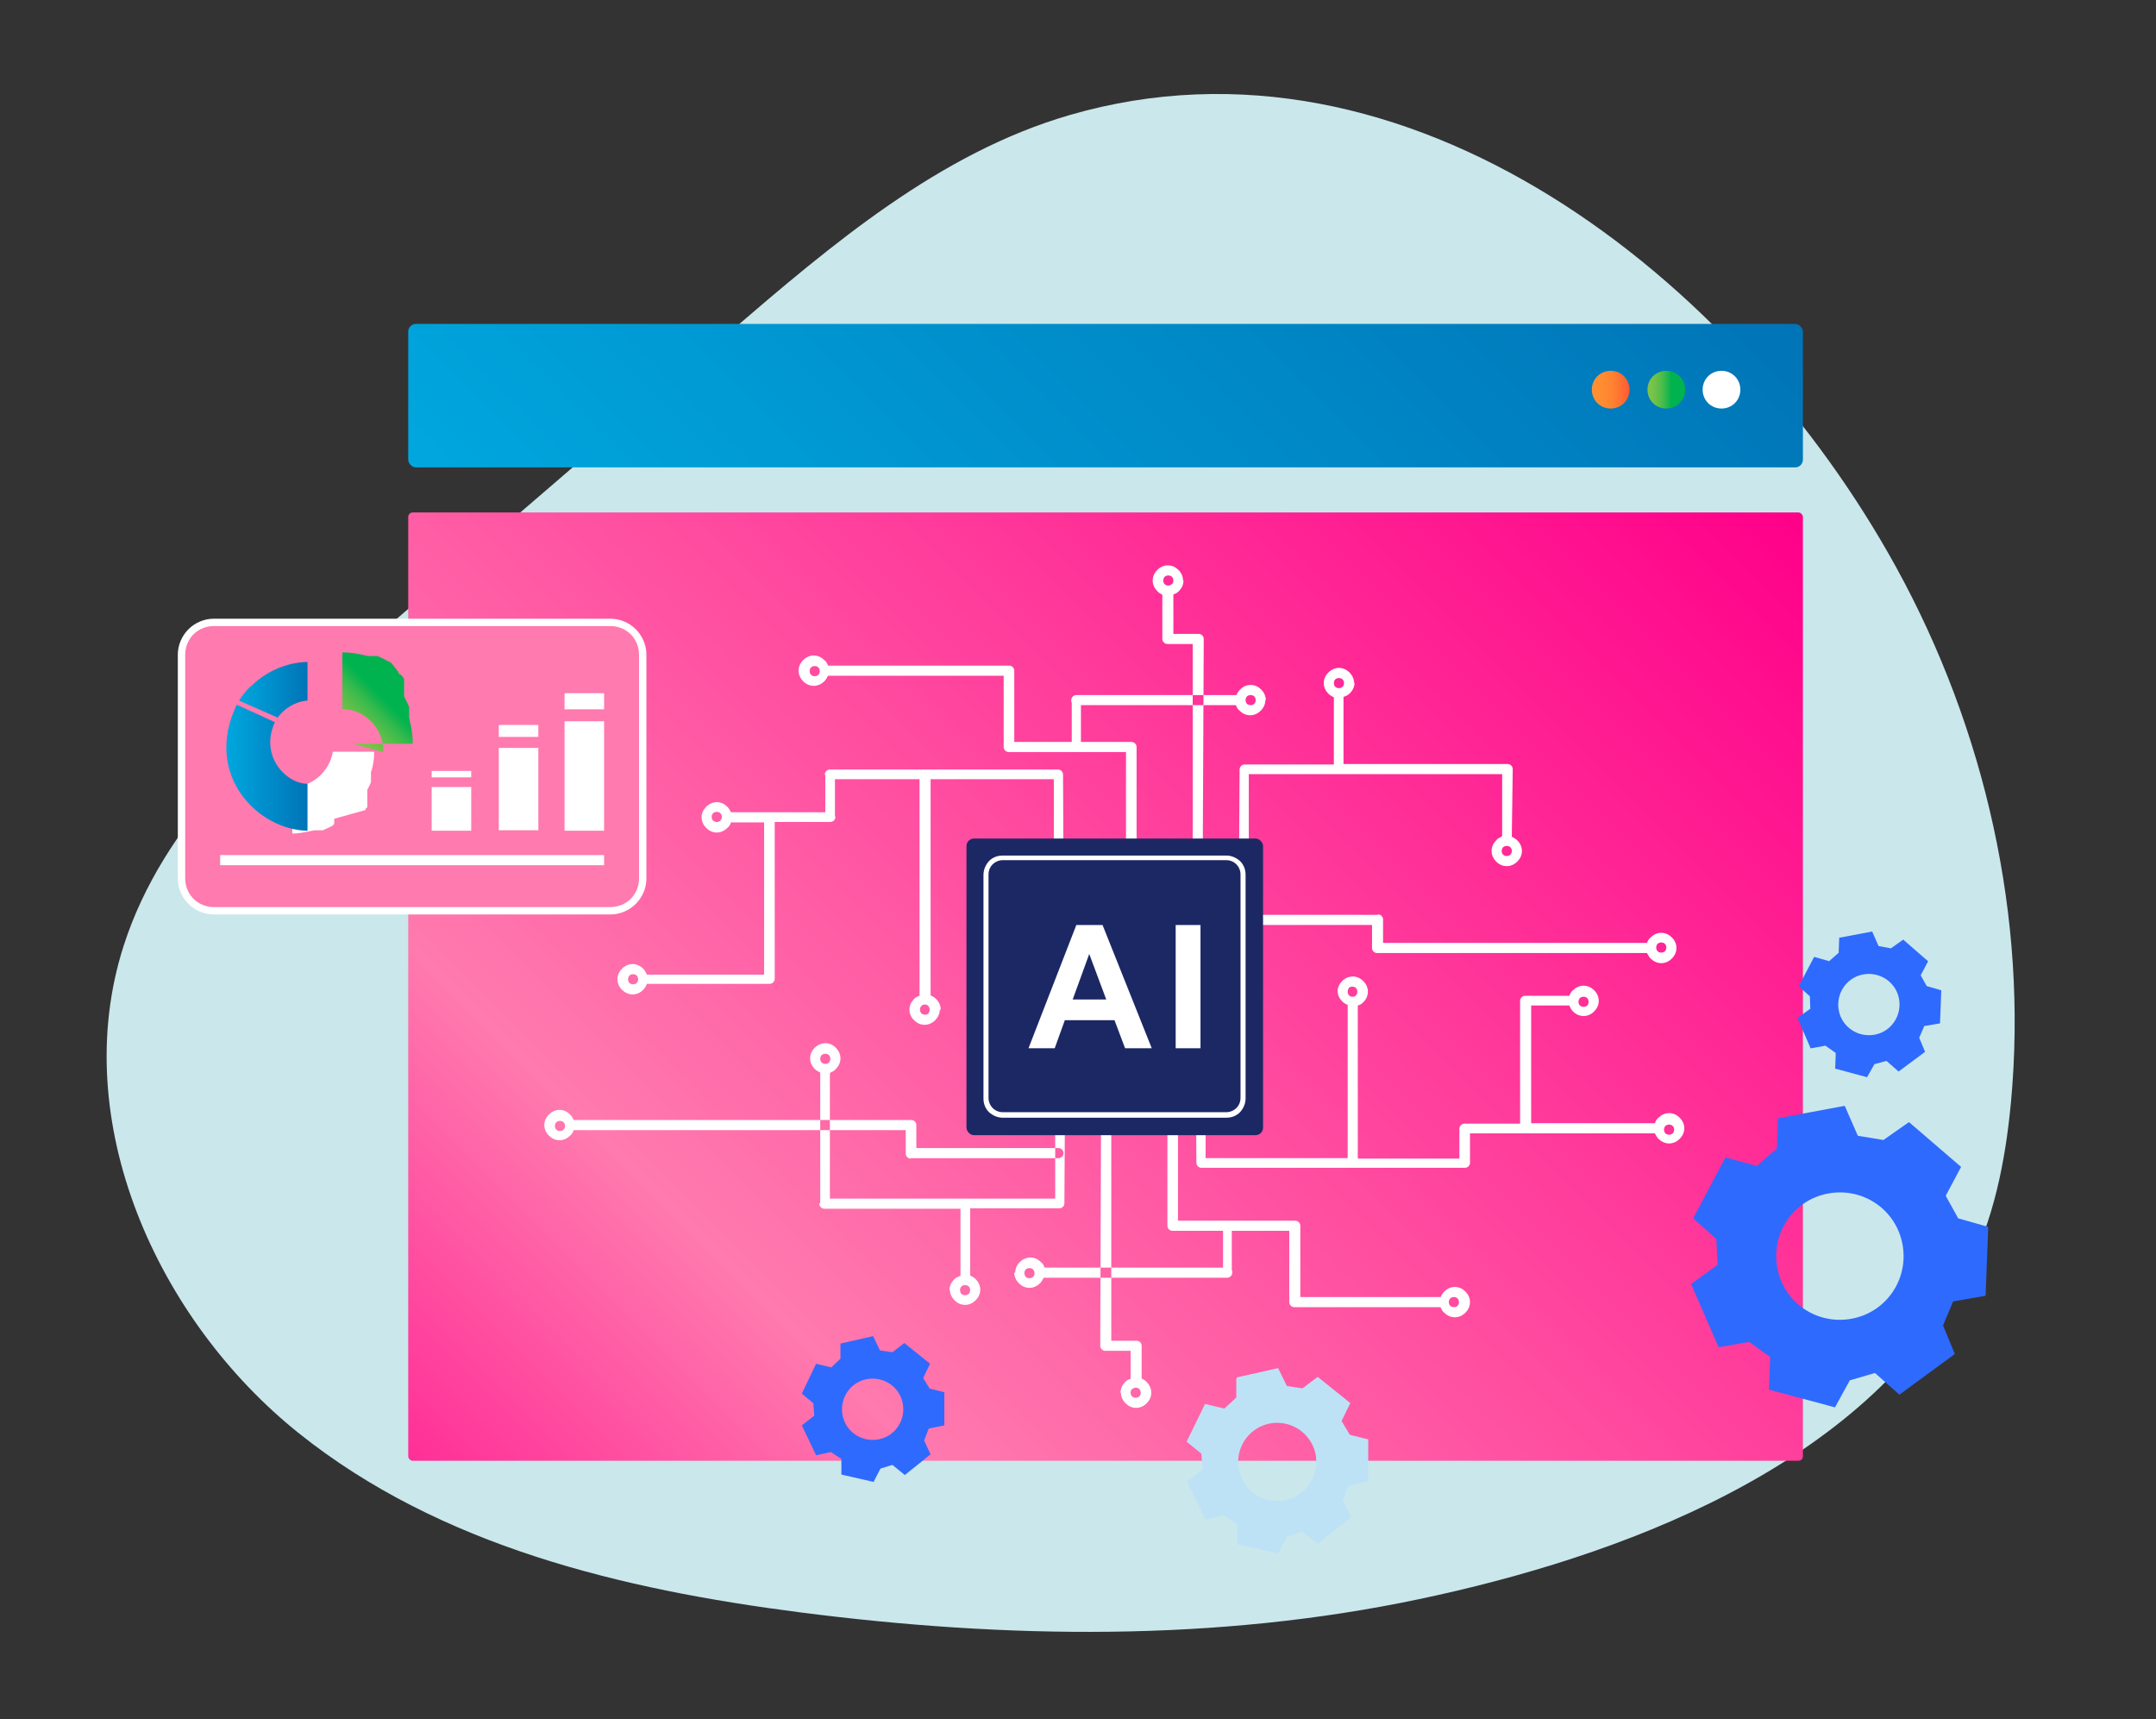
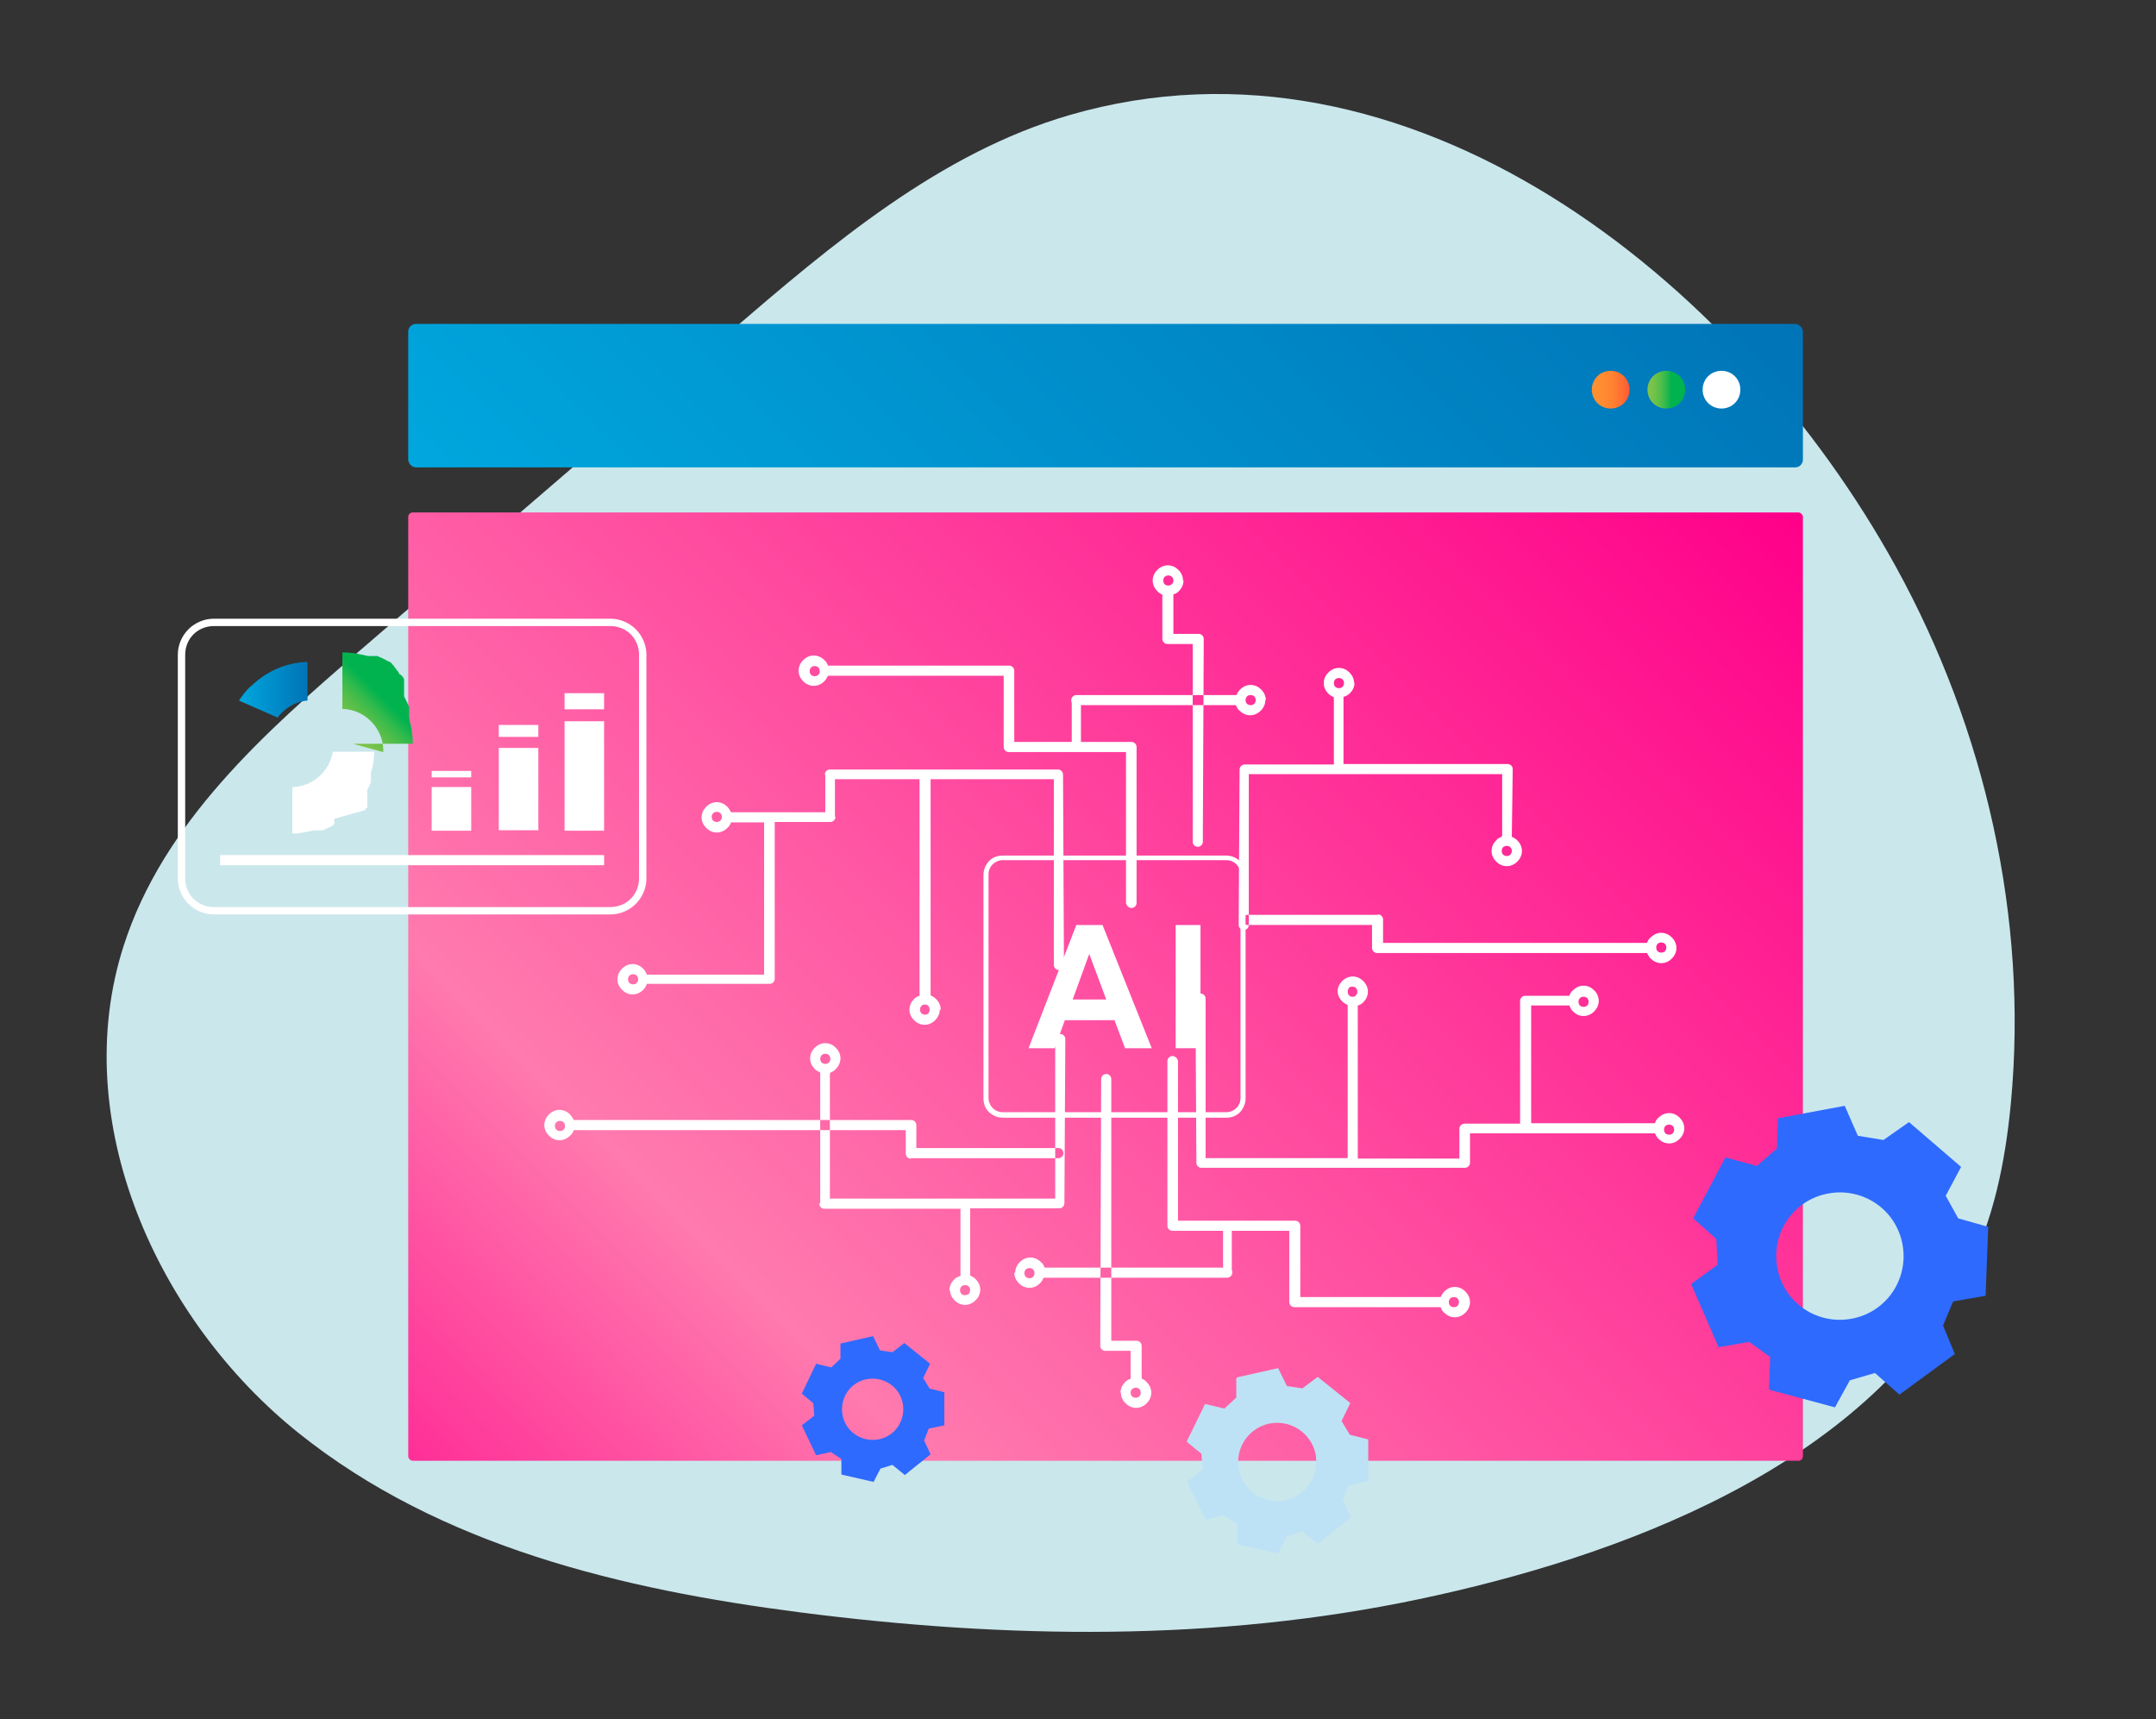
<svg xmlns="http://www.w3.org/2000/svg" xmlns:xlink="http://www.w3.org/1999/xlink" viewBox="0 0 1201.79 958.21" version="1.1" id="Layer_1">
  <rect x="0" y="0" width="1201.79" height="958.21" fill="#333333" stroke="none" />
  <defs>
    <linearGradient gradientUnits="userSpaceOnUse" y2="7.43" x2="829.34" y1="433.6" x1="403.17" id="linear-gradient">
      <stop stop-color="#00a7de" offset="0" />
      <stop stop-color="#0074b7" offset="1" />
    </linearGradient>
    <linearGradient gradientUnits="userSpaceOnUse" y2="224.13" x2="942.01" y1="875.64" x1="290.5" id="linear-gradient1">
      <stop stop-color="#ff2f97" offset="0" />
      <stop stop-color="#ff7aae" offset=".22" />
      <stop stop-color="#ff0089" offset="1" />
    </linearGradient>
    <linearGradient gradientUnits="userSpaceOnUse" y2="217.18" x2="908.33" y1="217.18" x1="887.31" id="linear-gradient2">
      <stop stop-color="#ff9031" offset="0" />
      <stop stop-color="#ff8c31" offset=".29" />
      <stop stop-color="#ff8231" offset=".54" />
      <stop stop-color="#ff7032" offset=".78" />
      <stop stop-color="#ff5833" offset="1" />
    </linearGradient>
    <linearGradient gradientUnits="userSpaceOnUse" y2="217.18" x2="939.35" y1="217.18" x1="918.33" id="linear-gradient3">
      <stop stop-color="#80c449" offset="0" />
      <stop stop-color="#7bc349" offset=".1" />
      <stop stop-color="#6dc149" offset=".21" />
      <stop stop-color="#55be4a" offset=".34" />
      <stop stop-color="#35ba4c" offset=".47" />
      <stop stop-color="#0bb44e" offset=".6" />
      <stop stop-color="#00b34f" offset=".63" />
    </linearGradient>
    <linearGradient xlink:href="#linear-gradient" y2="384.43" x2="171.41" y1="384.43" x1="133.22" id="linear-gradient4" />
    <linearGradient xlink:href="#linear-gradient" y2="427.88" x2="171.41" y1="427.88" x1="126.16" id="linear-gradient5" />
    <linearGradient xlink:href="#linear-gradient3" y2="375.4" x2="224.14" y1="408.52" x1="191.02" id="linear-gradient6" />
  </defs>
  <path fill="#cae7ec" d="M596.38,64.08c-72.52,21.01-132.71,72.1-190.56,121.88-68.19,58.69-136.39,117.37-204.58,176.06-53.86,46.35-110.19,96.33-132.29,165.03-31.45,97.75,18.67,208.56,97.53,271.67s180.38,87.16,279.4,99.9c114.71,14.76,231.93,16.52,345.19-7.36,109.43-23.07,248.29-72.76,304.94-181.55,15.19-29.16,21.83-62.29,24.92-95.25,9.64-102.92-14.48-208.22-63.9-298.16C968.4,155.05,784.85,9.47,596.38,64.08Z" />
  <g>
    <rect fill="url(#linear-gradient)" ry="4.3" rx="4.3" height="79.97" width="777.42" y="180.53" x="227.55" />
    <rect fill="url(#linear-gradient1)" ry="2.5" rx="2.5" height="528.53" width="777.42" y="285.62" x="227.55" />
    <path fill-rule="evenodd" fill="url(#linear-gradient2)" d="M897.82,227.69c5.9,0,10.51-4.61,10.51-10.51s-4.61-10.51-10.51-10.51-10.51,4.61-10.51,10.51,4.61,10.51,10.51,10.51Z" />
    <path fill-rule="evenodd" fill="url(#linear-gradient3)" d="M928.84,227.69c5.9,0,10.51-4.61,10.51-10.51s-4.61-10.51-10.51-10.51-10.51,4.61-10.51,10.51,4.61,10.51,10.51,10.51Z" />
    <path fill-rule="evenodd" fill="#fff" d="M959.59,227.69c5.9,0,10.51-4.61,10.51-10.51s-4.61-10.51-10.51-10.51-10.51,4.61-10.51,10.51,4.61,10.51,10.51,10.51Z" />
    <path fill-rule="evenodd" fill="#fff" d="M768.12,509.64c1.54,0,2.82,1.28,2.82,2.82s0,.26,0,.51v12.56c-.26,0,147.13,0,147.13,0,.51-1.28,1.03-2.31,2.05-3.08,1.54-1.54,3.59-2.56,5.9-2.56s4.36,1.03,5.9,2.56c1.54,1.54,2.56,3.59,2.56,5.9s-1.03,4.36-2.56,5.9c-1.54,1.54-3.59,2.56-5.9,2.56s-4.36-1.03-5.9-2.56c-.77-.77-1.54-2.05-2.05-3.08h-150.46c-1.54,0-2.82-1.28-2.82-2.82s0,0,0-.26v-12.56c.26,0-69.46,0-69.46,0-1.54,0-2.82-1.28-2.82-2.82s1.28-2.82,2.82-2.82h72.79v-.26ZM507.7,645.75c-1.54,0-2.82-1.28-2.82-2.82s0-.26,0-.51v-12.56c.26,0-185.06,0-185.06,0-.51,1.28-1.03,2.31-2.05,3.08-1.54,1.54-3.59,2.56-5.9,2.56s-4.36-1.03-5.9-2.56c-1.54-1.54-2.56-3.59-2.56-5.9s1.03-4.36,2.56-5.9c1.54-1.54,3.59-2.56,5.9-2.56s4.36,1.03,5.9,2.56c.77.77,1.54,2.05,2.05,3.08h188.14c1.54,0,2.82,1.28,2.82,2.82s0,0,0,.26v12.56c-.26,0,79.2,0,79.2,0,1.54,0,2.82,1.28,2.82,2.82s-1.28,2.82-2.82,2.82h-82.28v.26ZM745.57,552.7c0-2.31,1.03-4.36,2.56-5.9s3.59-2.56,5.9-2.56,4.36,1.03,5.9,2.56c1.54,1.54,2.56,3.59,2.56,5.9s-1.03,4.36-2.56,5.9c-.77.77-1.79,1.54-3.08,1.79v85.35c-.26,0,56.65,0,56.65,0v-16.66c0-1.54,1.28-2.82,2.82-2.82h31.01v-68.44c0-1.54,1.28-2.82,2.82-2.82h24.61c.51-1.28,1.03-2.31,2.05-3.08,1.54-1.54,3.59-2.56,5.9-2.56s4.36,1.03,5.9,2.56,2.56,3.59,2.56,5.9-1.03,4.36-2.56,5.9-3.59,2.56-5.9,2.56-4.36-1.03-5.9-2.56c-.77-.77-1.54-2.05-2.05-3.33h-21.27v65.62c-.26,0,68.95,0,68.95,0,.51-1.28,1.03-2.31,2.05-3.08,1.54-1.54,3.59-2.56,5.9-2.56s4.36,1.03,5.9,2.56c1.54,1.54,2.56,3.59,2.56,5.9s-1.03,4.36-2.56,5.9c-1.54,1.54-3.59,2.56-5.9,2.56s-4.36-1.03-5.9-2.56c-.77-.77-1.54-2.05-2.05-3.08h-103.04v16.4c0,1.54-1.28,2.82-2.82,2.82h-146.87c-1.54,0-2.82-1.28-2.82-2.82s0,0,0,0l-.51-91.51c0-1.54,1.28-2.82,2.82-2.82s2.82,1.28,2.82,2.82v88.94h79.2v-85.35c-1.03-.51-2.05-1.03-3.08-2.05-1.54-1.54-2.56-3.59-2.56-5.9h0v.51ZM751.98,550.65c-.51.51-.77,1.28-.77,2.05s.26,1.54.77,2.05c.51.51,1.03.77,1.54.77h.77c.51,0,1.03-.26,1.54-.77s.77-1.28.77-2.05-.26-1.54-.77-2.05c-.51-.51-1.28-.77-2.05-.77s-1.54.26-2.05.77h.26ZM880.65,556.29c-.51.51-.77,1.28-.77,2.05s.26,1.54.77,2.05,1.28.77,2.05.77,1.54-.26,2.05-.77c.51-.51.77-1.28.77-2.05s-.26-1.54-.77-2.05c-.51-.51-1.28-.77-2.05-.77s-1.54.26-2.05.77h0ZM565.38,709.31c0,2.31,1.03,4.36,2.56,5.9,1.54,1.54,3.59,2.56,5.9,2.56s4.36-1.03,5.9-2.56c.77-.77,1.54-2.05,2.05-3.08h102.27c1.54,0,2.82-1.28,2.82-2.82s0-1.03-.26-1.28v-22.04h32.04v39.73c0,1.54,1.28,2.82,2.82,2.82h81.51c.51,1.28,1.03,2.31,2.05,3.08,1.54,1.54,3.59,2.56,5.9,2.56s4.36-1.03,5.9-2.56c1.54-1.54,2.56-3.59,2.56-5.9s-1.03-4.36-2.56-5.9c-1.54-1.54-3.59-2.56-5.9-2.56s-4.36,1.03-5.9,2.56c-.77.77-1.54,2.05-2.05,3.08h-78.18v-39.73c0-1.54-1.28-2.82-2.82-2.82h-65.36v-88.94c-.26-1.54-1.54-2.82-3.08-2.82s-2.82,1.28-2.82,2.82v91.76c0,1.54,1.28,2.82,2.82,2.82h28.2v20.51h-99.45c-.51-1.28-1.03-2.31-2.05-3.08-1.54-1.54-3.59-2.56-5.9-2.56s-4.36,1.03-5.9,2.56-2.56,3.59-2.56,5.9h-.51ZM571.78,707.52c.51-.51,1.28-.77,2.05-.77s1.54.26,2.05.77c.51.51.77,1.28.77,2.05s-.26,1.54-.77,2.05c-.51.51-1.28.77-2.05.77s-1.54-.26-2.05-.77c-.51-.51-.77-1.28-.77-2.05s.26-1.54.77-2.05h0ZM529.49,718.8c0,2.31,1.03,4.36,2.56,5.9,1.54,1.54,3.59,2.56,5.9,2.56s4.36-1.03,5.9-2.56c1.54-1.54,2.56-3.59,2.56-5.9s-1.03-4.36-2.56-5.9c-.77-.77-2.05-1.54-3.08-2.05v-37.42h49.73c1.54,0,2.82-1.28,2.82-2.82s0,0,0,0l.51-91.51c0-1.54-1.28-2.82-2.82-2.82s-2.82,1.28-2.82,2.82v88.94h-125.6v-69.72c.26,0,.26-.26.26-.51,1.28-.51,2.31-1.03,3.08-2.05,1.54-1.54,2.56-3.59,2.56-5.9s-1.03-4.36-2.56-5.9c-1.54-1.54-3.59-2.56-5.9-2.56s-4.36,1.03-5.9,2.56-2.56,3.59-2.56,5.9,1.03,4.36,2.56,5.9c.77.77,2.05,1.54,3.08,2.05v72.79q-.51,0-.51.26c0,1.54,1.28,2.82,2.82,2.82h75.87v37.42c-1.54.51-2.56,1.03-3.59,2.05-1.54,1.54-2.56,3.59-2.56,5.9h0l.26-.26ZM535.9,717c.51-.51,1.28-.77,2.05-.77s1.54.26,2.05.77c.51.51.77,1.28.77,2.05s-.26,1.54-.77,2.05c-.51.51-1.28.77-2.05.77s-1.54-.26-2.05-.77c-.51-.51-.77-1.28-.77-2.05s.26-1.54.77-2.05h0ZM310.08,625.5c-.51.51-.77,1.28-.77,2.05s.26,1.54.77,2.05c.51.51,1.28.77,2.05.77s1.54-.26,2.05-.77.77-1.28.77-2.05-.26-1.54-.77-2.05c-.51-.51-1.28-.77-2.05-.77s-1.54.26-2.05.77h0ZM457.98,588.07c.51-.51,1.28-.77,2.05-.77s1.54.26,2.05.77.77,1.28.77,2.05-.26,1.54-.77,2.05-1.28.77-2.05.77-1.54-.26-2.05-.77-.77-1.28-.77-2.05.26-1.54.77-2.05h0ZM928.32,627.55c-.51.51-.77,1.28-.77,2.05s.26,1.54.77,2.05,1.28.77,2.05.77,1.54-.26,2.05-.77.77-1.28.77-2.05-.26-1.54-.77-2.05-1.28-.77-2.05-.77-1.54.26-2.05.77h0ZM808.37,723.67c.51-.51,1.28-.77,2.05-.77s1.54.26,2.05.77.77,1.28.77,2.05-.26,1.54-.77,2.05-1.28.77-2.05.77-1.54-.26-2.05-.77-.77-1.28-.77-2.05.26-1.54.77-2.05h0ZM624.58,776.21c0-2.31,1.03-4.36,2.56-5.9.77-.77,1.79-1.54,3.08-1.79v-15.64c.26,0-14.1,0-14.1,0-1.54,0-2.82-1.28-2.82-2.82s0,0,0-.26l.51-148.41c0-1.54,1.28-2.82,2.82-2.82s2.82,1.28,2.82,2.82v145.85c-.26,0,14.1,0,14.1,0,1.54,0,2.82,1.28,2.82,2.82s0,0,0,.26v17.94c.77.51,2.05,1.03,2.82,2.05,1.54,1.54,2.56,3.59,2.56,5.9s-1.03,4.36-2.56,5.9c-1.54,1.54-3.59,2.56-5.9,2.56s-4.36-1.03-5.9-2.56c-1.54-1.54-2.56-3.59-2.56-5.9h-.26ZM630.99,774.16c-.51.51-.77,1.28-.77,2.05s.26,1.54.77,2.05c.51.51,1.28.77,2.05.77s1.54-.26,2.05-.77c.51-.51.77-1.28.77-2.05s-.26-1.54-.77-2.05c-.51-.51-1.28-.77-2.05-.77h0c-.77,0-1.28.26-1.79.77h-.26ZM523.85,562.7c0,2.31-1.03,4.36-2.56,5.9s-3.59,2.56-5.9,2.56-4.36-1.03-5.9-2.56-2.56-3.59-2.56-5.9,1.03-4.36,2.56-5.9c.77-.77,1.79-1.54,3.08-1.79v-120.73c.26,0-47.16,0-47.16,0v20.76q.26,0,.26.26c0,1.54-1.28,2.82-2.82,2.82h-31.01v87.4c0,1.54-1.28,2.82-2.82,2.82h-68.44c-.51,1.28-1.03,2.31-2.05,3.33-1.54,1.54-3.59,2.56-5.9,2.56s-4.36-1.03-5.9-2.56c-1.54-1.54-2.56-3.59-2.56-5.9s1.03-4.36,2.56-5.9,3.59-2.56,5.9-2.56,4.36,1.03,5.9,2.56c.77.77,1.54,2.05,2.05,3.33h65.36v-84.84c.26,0-18.45,0-18.45,0-.51,1.28-1.03,2.31-2.05,3.08-1.54,1.54-3.59,2.56-5.9,2.56s-4.36-1.03-5.9-2.56c-1.54-1.54-2.56-3.59-2.56-5.9s1.03-4.36,2.56-5.9,3.59-2.56,5.9-2.56,4.36,1.03,5.9,2.56c.77.77,1.54,2.05,2.05,3.08h52.55v-20.76q-.26,0-.26-.26c0-1.54,1.28-2.82,2.82-2.82h127.13c1.54,0,2.82,1.28,2.82,2.82s0,0,0,0l.51,106.12c0,1.54-1.28,2.82-2.82,2.82s-2.82-1.28-2.82-2.82v-103.55h-68.69v120.47c1.03.51,2.05,1.03,3.08,2.05,1.54,1.54,2.56,3.59,2.56,5.9h-.51ZM517.44,564.75c.51-.51.77-1.28.77-2.05s-.26-1.54-.77-2.05-1.03-.77-1.54-.77h-.77c-.51,0-1.03.26-1.54.77-.51.51-.77,1.28-.77,2.05s.26,1.54.77,2.05,1.28.77,2.05.77,1.54-.26,2.05-.77h-.26ZM354.94,547.83c.51-.51.77-1.28.77-2.05s-.26-1.54-.77-2.05c-.51-.51-1.28-.77-2.05-.77s-1.54.26-2.05.77c-.51.51-.77,1.28-.77,2.05s.26,1.54.77,2.05c.51.51,1.28.77,2.05.77s1.54-.26,2.05-.77h0ZM705.58,390.2c0-2.31-1.03-4.36-2.56-5.9s-3.59-2.56-5.9-2.56-4.36,1.03-5.9,2.56c-.77.77-1.54,2.05-2.05,3.08h-89.2c-1.54,0-2.82,1.28-2.82,2.82s0,1.03.26,1.28v22.04h-32.04v-39.73c0-1.54-1.28-2.82-2.82-2.82h-100.99c-.51-1.28-1.03-2.31-2.05-3.08-1.54-1.54-3.59-2.56-5.9-2.56s-4.36,1.03-5.9,2.56-2.56,3.59-2.56,5.9,1.03,4.36,2.56,5.9,3.59,2.56,5.9,2.56,4.36-1.03,5.9-2.56c.77-.77,1.54-2.05,2.05-3.08h97.91v39.73c0,1.54,1.28,2.82,2.82,2.82h65.36v84.07c.26,1.54,1.54,2.82,3.08,2.82s2.82-1.28,2.82-2.82v-86.89c0-1.54-1.28-2.82-2.82-2.82h-28.2v-20.51h86.38c.51,1.28,1.03,2.31,2.05,3.08,1.54,1.54,3.59,2.56,5.9,2.56s4.36-1.03,5.9-2.56,2.56-3.59,2.56-5.9h.26ZM699.17,392.25c-.51.51-1.28.77-2.05.77s-1.54-.26-2.05-.77-.77-1.28-.77-2.05.26-1.54.77-2.05,1.28-.77,2.05-.77,1.54.26,2.05.77.77,1.28.77,2.05-.26,1.54-.77,2.05h0ZM754.8,380.71c0-2.31-1.03-4.36-2.56-5.9s-3.59-2.56-5.9-2.56-4.36,1.03-5.9,2.56c-1.54,1.54-2.56,3.59-2.56,5.9s1.03,4.36,2.56,5.9c.77.77,2.05,1.54,3.08,2.05v37.42h-49.73c-1.54,0-2.82,1.28-2.82,2.82s0,0,0,0l-.51,86.64c0,1.54,1.28,2.82,2.82,2.82s2.82-1.28,2.82-2.82v-84.07h141.23v34.35c-.26,0-.26.26-.26.51-1.28.51-2.31,1.03-3.08,2.05-1.54,1.54-2.56,3.59-2.56,5.9s1.03,4.36,2.56,5.9,3.59,2.56,5.9,2.56,4.36-1.03,5.9-2.56c1.54-1.54,2.56-3.59,2.56-5.9s-1.03-4.36-2.56-5.9c-.77-.77-2.05-1.54-3.08-2.05v-.51l.51-36.91v-.26c0-1.54-1.28-2.82-2.82-2.82h-91.51v-37.42c1.54-.51,2.56-1.03,3.59-2.05,1.54-1.54,2.56-3.59,2.56-5.9h0l-.26.26ZM748.39,382.76c-.51.51-1.28.77-2.05.77s-1.54-.26-2.05-.77-.77-1.28-.77-2.05.26-1.54.77-2.05,1.28-.77,2.05-.77,1.54.26,2.05.77.77,1.28.77,2.05-.26,1.54-.77,2.05h0ZM928.07,530.15c.51-.51.77-1.28.77-2.05s-.26-1.54-.77-2.05c-.51-.51-1.28-.77-2.05-.77s-1.54.26-2.05.77c-.51.51-.77,1.28-.77,2.05s.26,1.54.77,2.05c.51.51,1.28.77,2.05.77s1.54-.26,2.05-.77h0ZM841.94,476.32c-.51.51-1.28.77-2.05.77s-1.54-.26-2.05-.77c-.51-.51-.77-1.28-.77-2.05s.26-1.54.77-2.05c.51-.51,1.28-.77,2.05-.77s1.54.26,2.05.77c.51.51.77,1.28.77,2.05s-.26,1.54-.77,2.05h0ZM401.59,457.35c.51-.51.77-1.28.77-2.05s-.26-1.54-.77-2.05c-.51-.51-1.28-.77-2.05-.77s-1.54.26-2.05.77c-.51.51-.77,1.28-.77,2.05s.26,1.54.77,2.05c.51.51,1.28.77,2.05.77s1.54-.26,2.05-.77h0ZM456.18,376.1c-.51.51-1.28.77-2.05.77s-1.54-.26-2.05-.77-.77-1.28-.77-2.05.26-1.54.77-2.05,1.28-.77,2.05-.77,1.54.26,2.05.77.77,1.28.77,2.05-.26,1.54-.77,2.05h0ZM659.7,323.55c0,2.31-1.03,4.36-2.56,5.9-.77.77-1.79,1.54-3.08,1.79v22.04c-.26,0,14.1,0,14.1,0,1.54,0,2.82,1.28,2.82,2.82s0,0,0,.26l-.51,112.78c0,1.54-1.28,2.82-2.82,2.82s-2.82-1.28-2.82-2.82v-110.22c.26,0-14.1,0-14.1,0-1.54,0-2.82-1.28-2.82-2.82s0,0,0-.26v-24.35c-.77-.51-2.05-1.03-2.82-2.05-1.54-1.54-2.56-3.59-2.56-5.9s1.03-4.36,2.56-5.9,3.59-2.56,5.9-2.56,4.36,1.03,5.9,2.56,2.56,3.59,2.56,5.9h.26ZM653.29,325.6c.51-.51.77-1.28.77-2.05s-.26-1.54-.77-2.05-1.28-.77-2.05-.77-1.54.26-2.05.77-.77,1.28-.77,2.05.26,1.54.77,2.05,1.28.77,2.05.77h0c.77,0,1.28-.26,1.79-.77h.26Z" />
    <g>
-       <rect fill="#1c2864" ry="4.2" rx="4.2" height="165.33" width="165.33" y="467.35" x="538.72" />
      <path fill-rule="evenodd" fill="#fff" d="M558.97,476.83h124.57c3.08,0,5.64,1.28,7.69,3.08h0c2.05,2.05,3.08,4.61,3.08,7.69v124.57c0,3.08-1.28,5.64-3.08,7.69h0c-2.05,2.05-4.61,3.08-7.69,3.08h-124.57c-3.08,0-5.64-1.28-7.69-3.08h0c-2.05-2.05-3.08-4.61-3.08-7.69v-124.57c0-3.08,1.28-5.64,3.08-7.69h0c2.05-2.05,4.61-3.08,7.69-3.08h0ZM683.54,479.4h-124.57c-2.31,0-4.36,1.03-5.64,2.31-1.54,1.54-2.31,3.59-2.31,5.64v124.57c0,2.31,1.03,4.36,2.31,5.64,1.54,1.54,3.59,2.31,5.64,2.31h124.57c2.31,0,4.36-1.03,5.64-2.31,1.54-1.54,2.31-3.59,2.31-5.64v-124.57c0-2.31-1.03-4.36-2.31-5.64-1.54-1.54-3.59-2.31-5.64-2.31h0Z" />
      <path fill-rule="evenodd" fill="#fff" d="M642.01,584.23h-14.87l-5.9-15.64h-27.68l-5.64,15.64h-14.61l26.66-68.69h14.61l27.43,68.69h0ZM616.64,557.06l-9.48-25.38-9.23,25.38h18.71ZM655.34,584.23v-68.69h13.84v68.69h-13.84Z" />
    </g>
    <path fill-rule="evenodd" fill="#2e6afe" d="M1018.98,665.2c19.38-3.62,37.88,8.89,41.49,28.27,3.62,19.38-8.89,37.88-28.27,41.49-19.38,3.62-37.88-8.89-41.49-28.27-3.62-19.38,8.89-37.88,28.27-41.49h0ZM991.11,622.84l-.67,17.42c-.26,0-11.14,9.58-11.14,9.58l-17.52-4.78-17.98,33.94,12.9,11.52.73,14.39-14.78,10.72,15.32,35.22,17.04-2.94,11.73,8.4-.7,18.19,36.81,9.88,8.27-15.07,14.01-4.08,13.64,12.07,30.88-22.67-6.57-15.9,5.64-13.38,18.08-3.15,1.48-38.42-16.75-4.75-6.96-12.58,8.57-16.09-29.05-24.97-14.23,9.97-14.27-2.34-7.31-16.7-37.72,7.02h0l.53-.49Z" />
-     <path fill-rule="evenodd" fill="#2e6afe" d="M1038.54,543.09c9.3-1.7,18.3,4.29,20,13.59s-4.29,18.3-13.59,20c-9.3,1.7-18.3-4.29-20-13.59-1.69-9.3,4.29-18.3,13.59-20h0ZM1025.22,522.57l-.32,8.45-5.31,4.67-8.37-2.37-8.58,16.34,6.2,5.62.25,6.94-7.12,5.11,7.3,16.95,8.27-1.48,5.74,4.07-.33,8.71,17.77,4.79,4.13-7.28,6.74-1.79,6.7,5.9,14.79-10.98-3.29-7.82,2.82-6.56,8.78-1.46.71-18.44-8.12-2.36-3.36-6.03,4.15-7.79-13.9-12.08-6.86,4.87-6.88-1.29-3.54-8.09-18.09,3.41h-.26Z" />
    <path fill-rule="evenodd" fill="#2e6afe" d="M482.58,768.78c9.23-2.05,18.45,3.59,20.51,12.82,2.05,9.23-3.59,18.46-12.82,20.51-9.23,2.05-18.45-3.59-20.51-12.82-2.05-9.23,3.59-18.46,12.82-20.51h0ZM468.49,748.79v8.46l-5.13,4.87-8.46-2.05-7.95,16.66,6.41,5.38.51,6.92-6.92,5.38,7.95,16.66,8.2-1.79,5.9,3.84v8.71l17.94,4.1,3.84-7.43,6.66-2.05,6.92,5.64,14.35-11.53-3.59-7.69,2.56-6.66,8.71-1.79v-18.46l-8.2-2.05-3.59-5.9,3.84-7.95-14.35-11.53-6.66,5.13-6.92-1.03-3.84-7.95-17.94,4.1h-.26Z" />
    <path fill-rule="evenodd" fill="#bde2f5" d="M707.08,793.51c11.79-2.56,23.33,4.61,26.14,16.4,2.56,11.79-4.61,23.33-16.4,26.14-11.79,2.82-23.33-4.61-26.14-16.4-2.56-11.79,4.61-23.33,16.4-26.14h0ZM689.13,768.4v10.51l-6.66,6.15-10.77-2.56-10.25,21.02,8.2,6.66.77,8.71-8.71,6.92,10.25,21.02,10.25-2.31,7.43,4.87v11.28l22.81,5.13,4.87-9.48,8.46-2.82,8.71,6.92,18.45-14.61-4.36-9.74,3.08-8.2,11.02-2.31v-23.33l-10.25-2.56-4.61-7.69,4.87-10-18.2-14.61-8.46,6.41-8.71-1.28-4.87-10-22.81,5.13h0l-.51.77Z" />
-     <path fill="#ff7aae" d="M119.12,346.88h221.2c10,0,17.94,7.95,17.94,17.94v124.83c0,10-7.95,17.94-17.94,17.94H119.12c-10,0-17.94-7.95-17.94-17.94v-124.83c0-10,7.95-17.94,17.94-17.94Z" />
    <path fill-rule="evenodd" fill="#fff" d="M314.69,401.99h22.04v61h-22.04v-61h0ZM314.69,386.35h22.04v8.97h-22.04v-8.97h0ZM278.04,404.04h22.04v6.66h-22.04v-6.66h0ZM240.62,429.67h22.04v3.59h-22.04v-3.59h0ZM278.04,416.85h22.04v45.88h-22.04v-45.88h0ZM240.62,438.64h22.04v24.35h-22.04v-24.35Z" />
    <rect fill="#fff" height="5.64" width="214.03" y="476.58" x="122.71" />
    <path fill-rule="evenodd" fill="url(#linear-gradient4)" d="M139.63,382.51c-2.31,2.31-4.61,5.13-6.41,7.95l21.53,9.48c3.84-5.13,9.74-8.97,16.66-9.48v-21.53c-12.3.26-23.58,5.64-31.78,13.84v-.26Z" />
    <path fill-rule="evenodd" fill="#fff" d="M203.71,451.46h0v-.26h0v-.26h0c0-.26.26-.51.51-.51,0,0,.26-.26.51-.51h0v-.51h0v-.51h0v-.51h0v-.51h0v-.51h0v-.51h0v-.51h0v-.51h0v-.51h0v-.51h0v-.51h0v-.51h0v-.51h0v-.51h0v-.51h0v-.51h0v-.51h0v-.51h0v-.51h0c.77-1.54,1.54-2.82,2.05-4.36h0v-.51h0v-.51h0v-.51h0v-.51h0v-.51h0v-.51h0v-.51h0v-.51h0v-.51h0v-.51h0c0-.51,0-.77.26-1.03h0c1.03-3.33,1.54-6.92,1.54-10.77h-23.07c-1.79,11.02-11.28,19.48-22.56,19.74v25.89c3.59,0,7.18-.77,10.77-1.54h0c.26,0,.77,0,1.03-.26h5.13c1.54-.77,3.08-1.28,4.36-2.05h0s.26,0,.51-.26h.26l.26-.26h0l.26-.26h0l.26-.26h0l.26-.26h0l.26-.26h0v-.26h0v-.26h0v-.26h0v-.26h0v-.26h0v-.26h0v-.26h0v-.26h0v-.26h0v-.26h0v-.26l17.43-4.87Z" />
-     <path fill-rule="evenodd" fill="url(#linear-gradient5)" d="M171.41,462.99v-26.14c-11.79,0-26.91-15.38-18.2-34.35l-21.27-9.74c-18.97,39.73,12.56,69.98,39.47,70.23Z" />
    <path fill-rule="evenodd" fill="url(#linear-gradient6)" d="M197.04,414.55h33.07c0-4.61-.77-8.97-1.79-13.07h0c0-.51,0-.77-.26-1.28h0v-.51h0v-.77h0v-.51h0v-.77h0v-.51h0v-.77h0v-.77h0v-.51h0v-.51h0v-.51h0c-.77-1.79-1.54-3.59-2.56-5.38h0s0-.51-.26-.51h0v-.51h0v-.51h0v-.51h0v-.51h0v-.51h0v-.51h0v-.51h0v-.51h0v-.51h0v-.51h0v-.51h0v-.51h0v-.51h0v-.51h0v-.51h0v-.51h0v-.51h0v-1.03h0l-.26-.26h0c0-.26,0-.51-.26-.51h0c0-.26-.26-.51-.51-.77,0,0-.26-.26-.51-.51h0l-.26-.26h0l-.26-.26h-.51q0-.26-.26-.51h0q0-.26-.26-.51h0q0-.26-.26-.51h0l-.26-.51h-.26l-.26-.51h0l-.26-.51h-.26l-.26-.51h0q0-.26-.26-.51h-.26l-.26-.51h0l-.26-.51h0l-.26-.26h-.26l-.26-.51h0s0-.26-.26-.26h0s0-.26-.26-.26h0s0-.26-.26-.26h0s-.26-.26-.51-.26h0s-.26-.26-.51-.26h0s-.26-.26-.51-.26h0s-.26,0-.51-.26h0c-1.79-1.03-3.59-1.79-5.38-2.56h-5.13c-.51,0-.77-.26-1.28-.26h0c-4.1-1.03-8.46-1.79-13.07-1.79v31.53c12.56.26,22.81,10.77,22.81,23.33s0,.51,0,.77l-16.66-4.61Z" />
    <path fill-rule="evenodd" fill="#fff" d="M119.12,344.83h221.2c5.38,0,10.51,2.31,14.1,5.9,3.59,3.59,5.9,8.71,5.9,14.1v124.83c0,5.38-2.31,10.51-5.9,14.1s-8.71,5.9-14.1,5.9H119.12c-5.38,0-10.51-2.31-14.1-5.9-3.59-3.59-5.9-8.71-5.9-14.1v-124.83c0-5.38,2.31-10.51,5.9-14.1s8.71-5.9,14.1-5.9h0ZM340.33,348.93H119.12c-4.36,0-8.46,1.79-11.28,4.61-2.82,2.82-4.61,6.92-4.61,11.28v124.83c0,4.36,1.79,8.46,4.61,11.28,2.82,2.82,6.92,4.61,11.28,4.61h221.2c4.36,0,8.46-1.79,11.28-4.61s4.61-6.92,4.61-11.28v-124.83c0-4.36-1.79-8.46-4.61-11.28-2.82-2.82-6.92-4.61-11.28-4.61Z" />
  </g>
</svg>